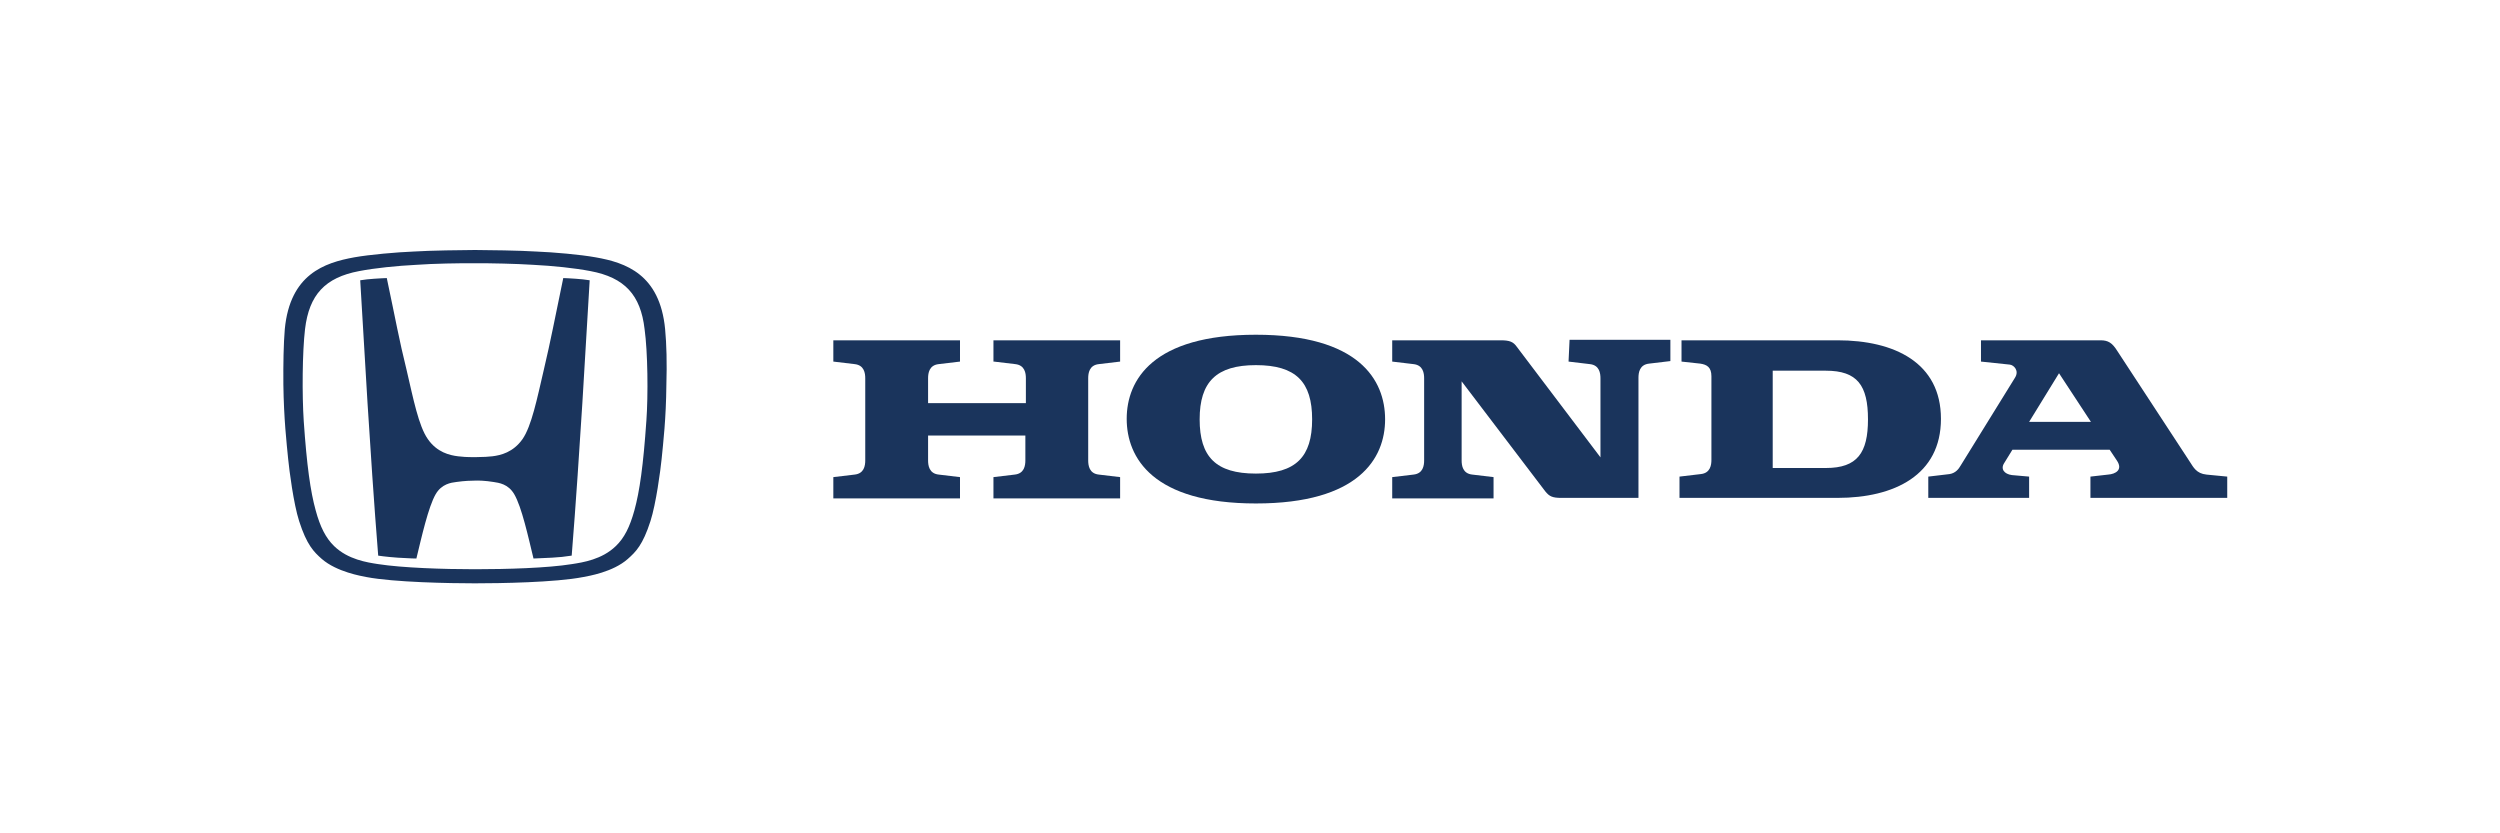
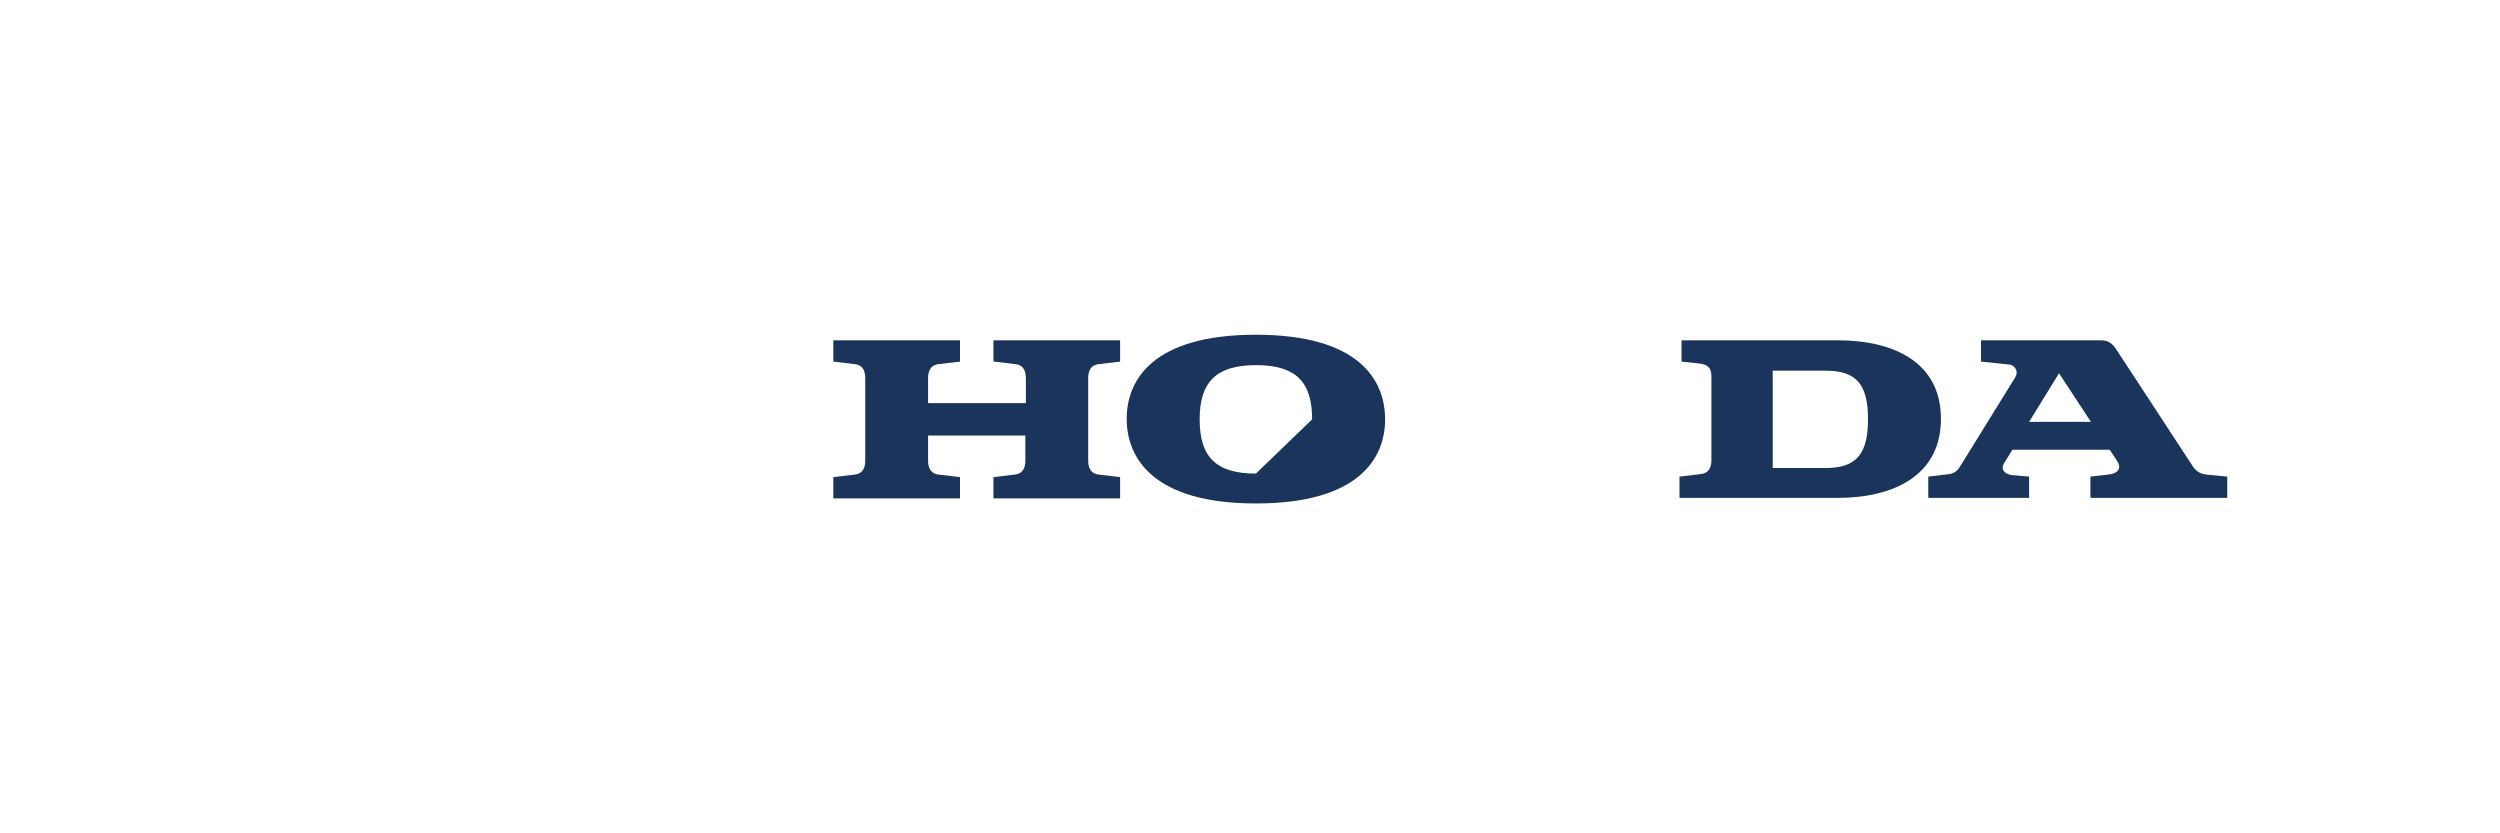
<svg xmlns="http://www.w3.org/2000/svg" width="150" height="50" viewBox="0 0 150 50" fill="none">
  <path d="M59.637 21.695L60.914 21.847C61.492 21.908 61.553 22.394 61.553 22.698V24.188H55.685V22.698C55.685 22.394 55.746 21.908 56.324 21.847L57.6 21.695V20.418H50V21.695L51.277 21.847C51.855 21.908 51.915 22.394 51.915 22.698V27.624C51.915 27.928 51.855 28.414 51.277 28.475L50 28.627V29.904H57.6V28.627L56.324 28.475C55.746 28.414 55.685 27.928 55.685 27.624V26.134H61.522V27.624C61.522 27.928 61.461 28.414 60.884 28.475L59.607 28.627V29.904H67.207V28.627L65.93 28.475C65.353 28.414 65.292 27.928 65.292 27.624V22.698C65.292 22.394 65.353 21.908 65.93 21.847L67.207 21.695V20.418H59.607V21.695H59.637Z" fill="#1A345C" />
  <path d="M110.255 20.418H100.891V21.695L102.016 21.817C102.411 21.877 102.685 22.029 102.685 22.577V27.593C102.685 27.897 102.624 28.384 102.046 28.445L100.77 28.596V29.873H110.255C113.66 29.873 116.457 28.505 116.457 25.131C116.457 21.756 113.66 20.418 110.255 20.418ZM109.555 28.08H106.363V22.242H109.555C111.44 22.242 112.079 23.124 112.079 25.161C112.079 27.168 111.44 28.08 109.555 28.08Z" fill="#1A345C" />
  <path d="M132.388 28.475C131.78 28.414 131.597 28.019 131.415 27.745L127.037 21.056C126.733 20.57 126.49 20.418 126.034 20.418H118.859V21.695L120.592 21.877C120.835 21.908 121.169 22.242 120.896 22.668L117.643 27.928C117.521 28.14 117.339 28.384 116.974 28.445L115.697 28.596V29.873H121.747V28.596L120.713 28.505C120.257 28.445 120.014 28.14 120.257 27.776L120.744 26.985H126.581L127.007 27.624C127.402 28.201 126.915 28.445 126.49 28.475L125.426 28.596V29.873H133.634V28.596L132.388 28.475ZM121.747 25.313L123.541 22.394L125.456 25.313H121.747Z" fill="#1A345C" />
-   <path d="M94.113 21.695L95.39 21.847C95.967 21.908 96.028 22.394 96.028 22.698V27.441L91.012 20.813C90.799 20.509 90.586 20.418 90.039 20.418H83.533V21.695L84.81 21.847C85.388 21.908 85.448 22.394 85.448 22.698V27.624C85.448 27.928 85.388 28.414 84.81 28.475L83.533 28.627V29.904H89.613V28.627L88.337 28.475C87.759 28.414 87.698 27.928 87.698 27.624V22.881L92.714 29.478C92.958 29.782 93.14 29.874 93.687 29.874H93.748H98.308V22.668C98.308 22.364 98.369 21.878 98.947 21.817L100.223 21.665V20.388H94.174L94.113 21.695Z" fill="#1A345C" />
-   <path d="M75.354 20.084C69.182 20.084 67.602 22.79 67.602 25.131C67.602 27.472 69.182 30.208 75.354 30.208C81.525 30.208 83.106 27.502 83.106 25.161C83.106 22.79 81.525 20.084 75.354 20.084ZM75.354 28.415C72.952 28.415 71.979 27.411 71.979 25.161C71.979 22.912 72.983 21.908 75.354 21.908C77.756 21.908 78.728 22.912 78.728 25.161C78.728 27.411 77.756 28.415 75.354 28.415Z" fill="#1A345C" />
-   <path d="M39.907 19.746C39.591 16.449 37.54 15.756 35.734 15.439C34.828 15.275 33.214 15.133 32.173 15.092C31.267 15.031 29.137 15 28.498 15C27.867 15 25.729 15.031 24.822 15.092C23.791 15.133 22.168 15.277 21.261 15.439C19.456 15.766 17.403 16.459 17.088 19.745C17.012 20.643 16.993 21.817 17.002 23.072C17.031 25.153 17.194 26.561 17.29 27.542C17.356 28.215 17.614 30.225 17.948 31.266C18.406 32.694 18.826 33.112 19.313 33.541C20.211 34.317 21.681 34.562 21.986 34.623C23.647 34.94 27.008 35 28.488 35C29.968 35 33.328 34.949 34.99 34.623C35.305 34.562 36.775 34.326 37.663 33.541C38.15 33.112 38.57 32.694 39.028 31.266C39.363 30.225 39.63 28.215 39.697 27.542C39.793 26.561 39.964 25.153 39.983 23.072C40.022 21.817 39.993 20.645 39.907 19.746ZM38.78 25.276C38.599 27.908 38.379 29.48 38.064 30.622C37.787 31.623 37.453 32.286 36.947 32.766C36.117 33.572 34.971 33.745 34.303 33.848C32.852 34.082 30.417 34.154 28.498 34.154C26.579 34.154 24.144 34.072 22.693 33.847C22.025 33.745 20.879 33.572 20.048 32.766C19.551 32.286 19.208 31.613 18.941 30.622C18.626 29.491 18.406 27.908 18.225 25.276C18.12 23.695 18.139 21.123 18.302 19.745C18.549 17.684 19.504 16.653 21.547 16.266C22.502 16.082 23.79 15.95 25.003 15.888C25.977 15.816 27.591 15.786 28.488 15.796C29.386 15.786 30.999 15.826 31.973 15.888C33.195 15.95 34.474 16.083 35.428 16.266C37.481 16.653 38.437 17.695 38.675 19.745C38.866 21.123 38.895 23.695 38.781 25.276M33.796 16.684C33.27 19.204 33.061 20.358 32.63 22.184C32.22 23.939 31.895 25.562 31.351 26.347C30.788 27.143 30.043 27.317 29.537 27.378C29.27 27.409 29.079 27.419 28.515 27.429C27.943 27.429 27.752 27.409 27.484 27.378C26.978 27.316 26.224 27.143 25.671 26.347C25.117 25.562 24.802 23.939 24.392 22.184C23.942 20.368 23.742 19.204 23.207 16.684C23.207 16.684 22.682 16.704 22.444 16.725C22.128 16.745 21.88 16.776 21.613 16.817C21.613 16.817 21.919 22.001 22.052 24.194C22.196 26.501 22.453 30.398 22.692 33.338C22.692 33.338 23.131 33.409 23.867 33.461C24.64 33.511 24.983 33.511 24.983 33.511C25.298 32.215 25.699 30.419 26.139 29.654C26.501 29.031 27.064 28.96 27.38 28.919C27.876 28.848 28.296 28.837 28.497 28.837C28.688 28.827 29.108 28.837 29.613 28.919C29.929 28.97 30.492 29.032 30.855 29.654C31.304 30.419 31.695 32.214 32.01 33.511C32.01 33.511 32.353 33.501 33.127 33.46C33.52 33.441 33.912 33.4 34.302 33.337C34.54 30.398 34.798 26.51 34.941 24.194C35.075 22.001 35.381 16.817 35.381 16.817C35.112 16.776 34.865 16.745 34.55 16.725C34.329 16.704 33.796 16.684 33.796 16.684Z" fill="#1A345C" />
+   <path d="M75.354 20.084C69.182 20.084 67.602 22.79 67.602 25.131C67.602 27.472 69.182 30.208 75.354 30.208C81.525 30.208 83.106 27.502 83.106 25.161C83.106 22.79 81.525 20.084 75.354 20.084ZM75.354 28.415C72.952 28.415 71.979 27.411 71.979 25.161C71.979 22.912 72.983 21.908 75.354 21.908C77.756 21.908 78.728 22.912 78.728 25.161Z" fill="#1A345C" />
</svg>